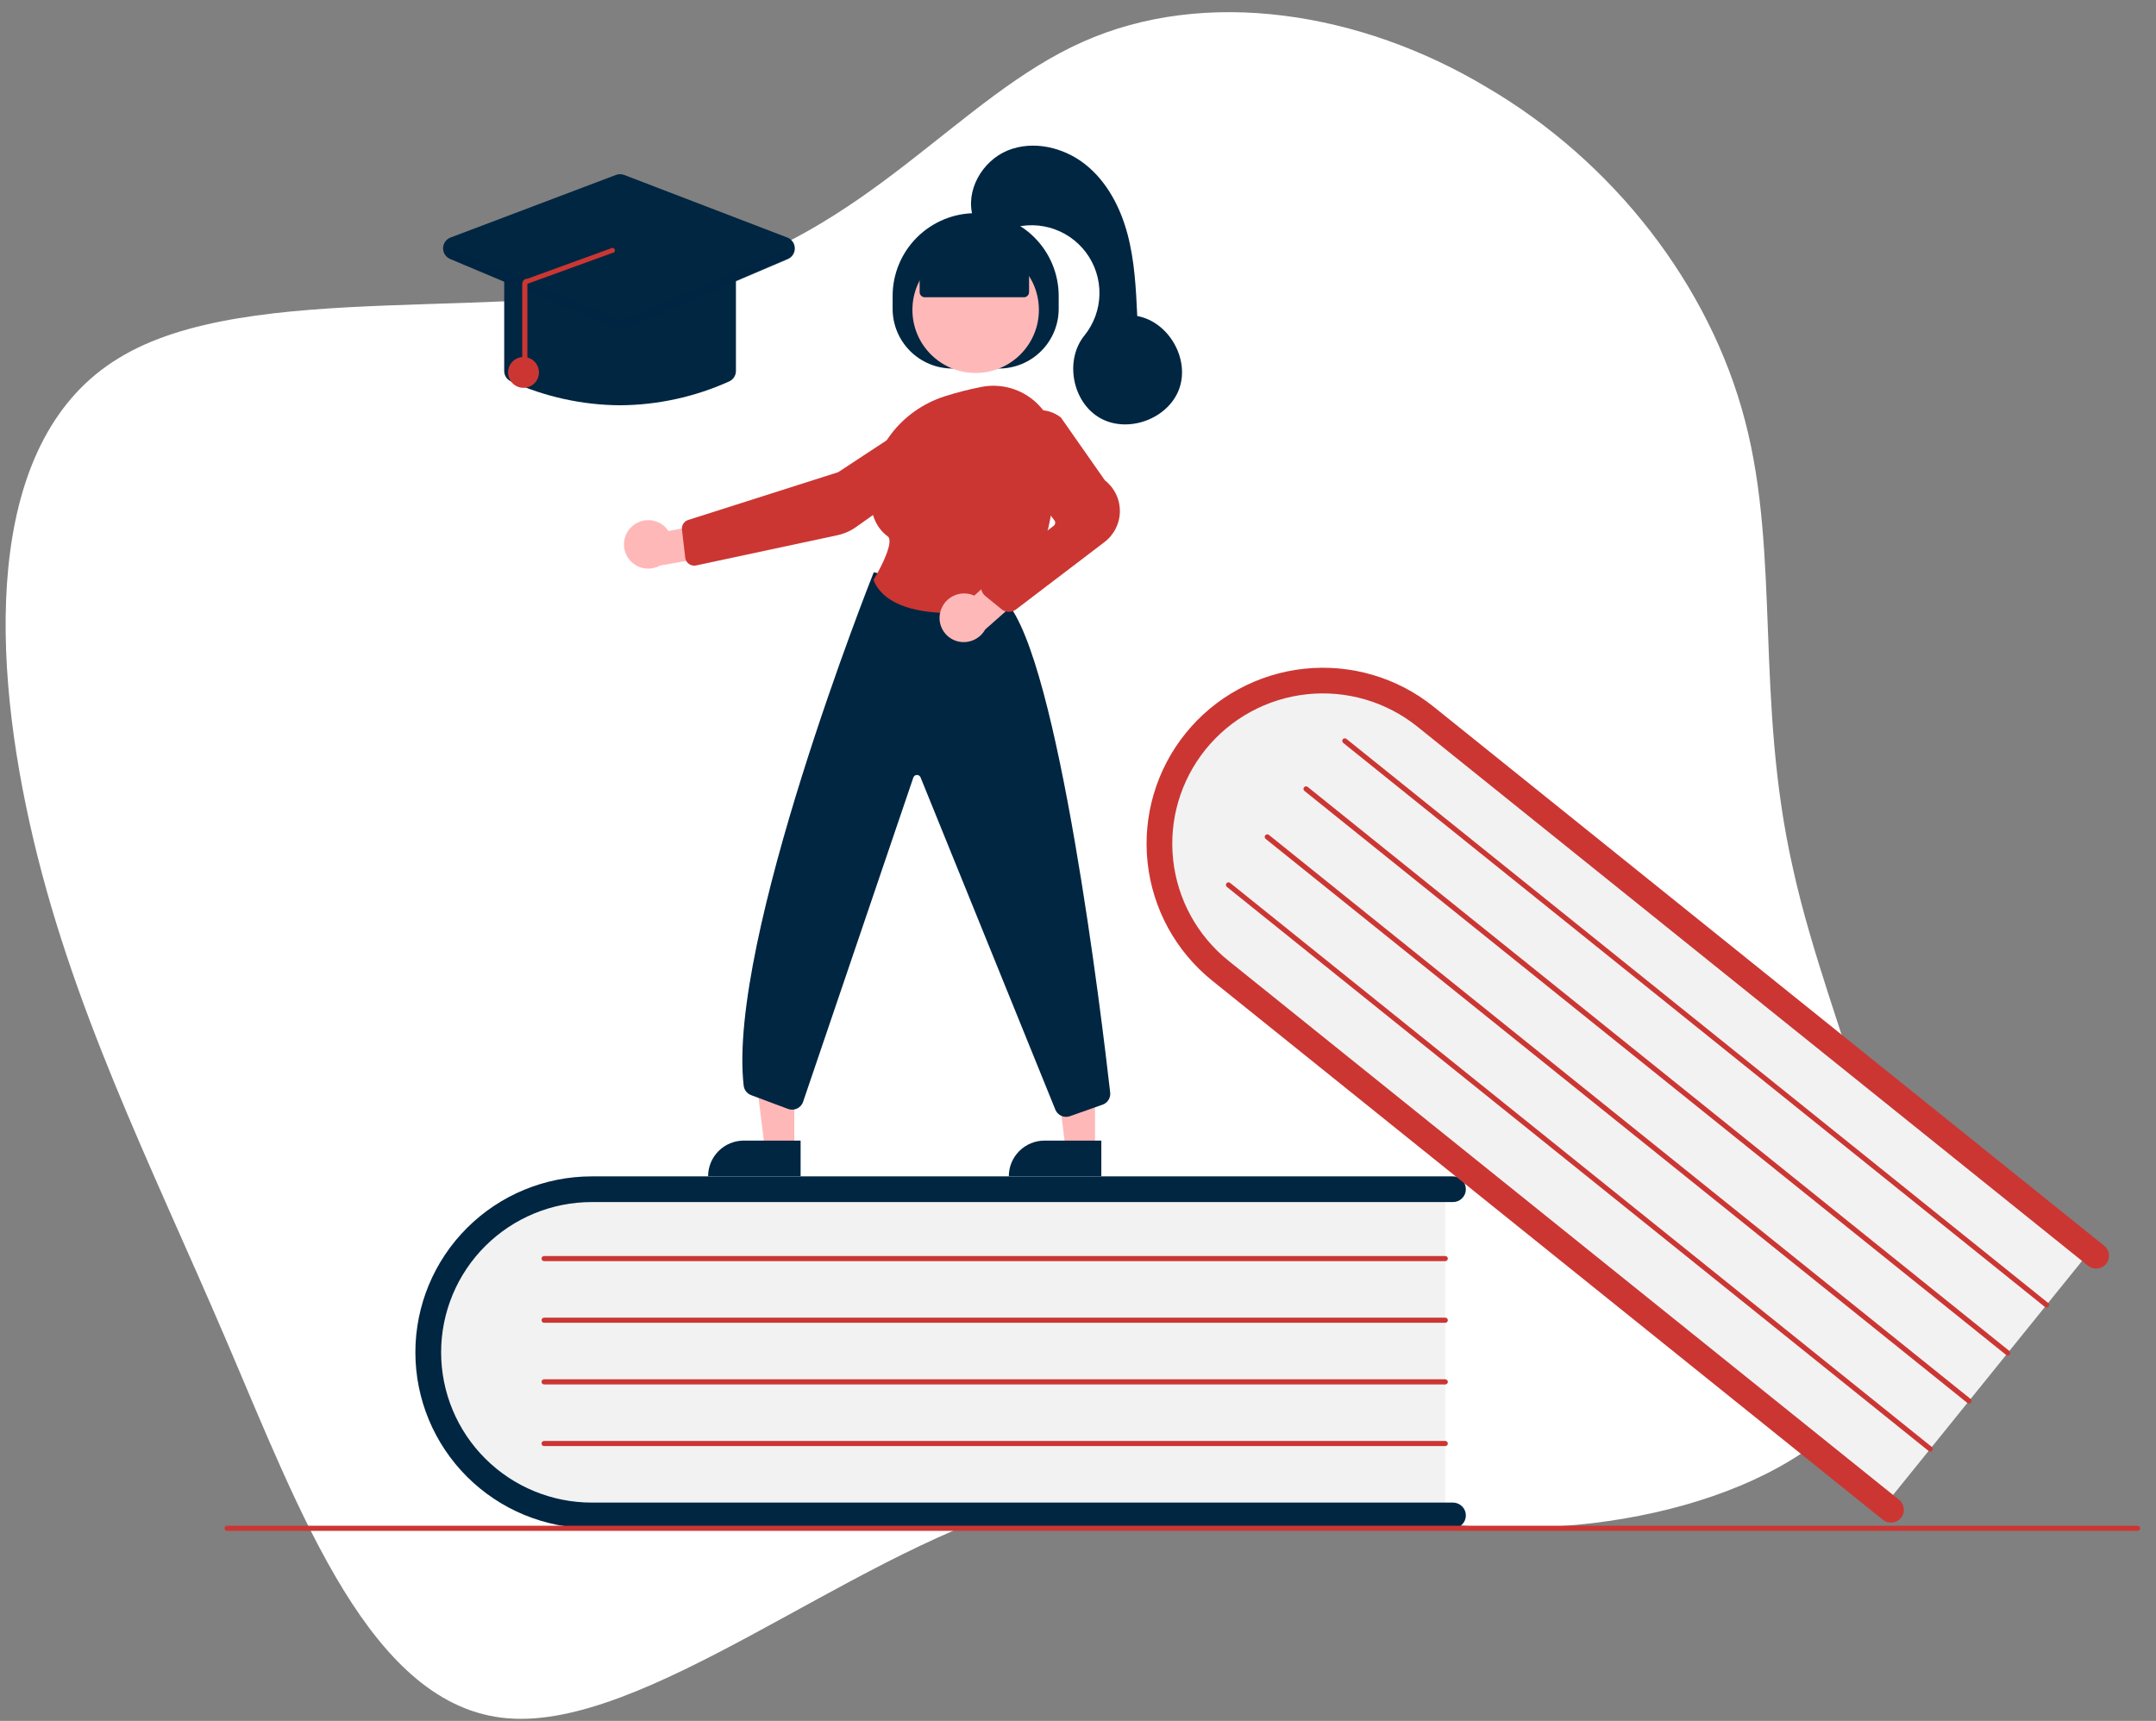
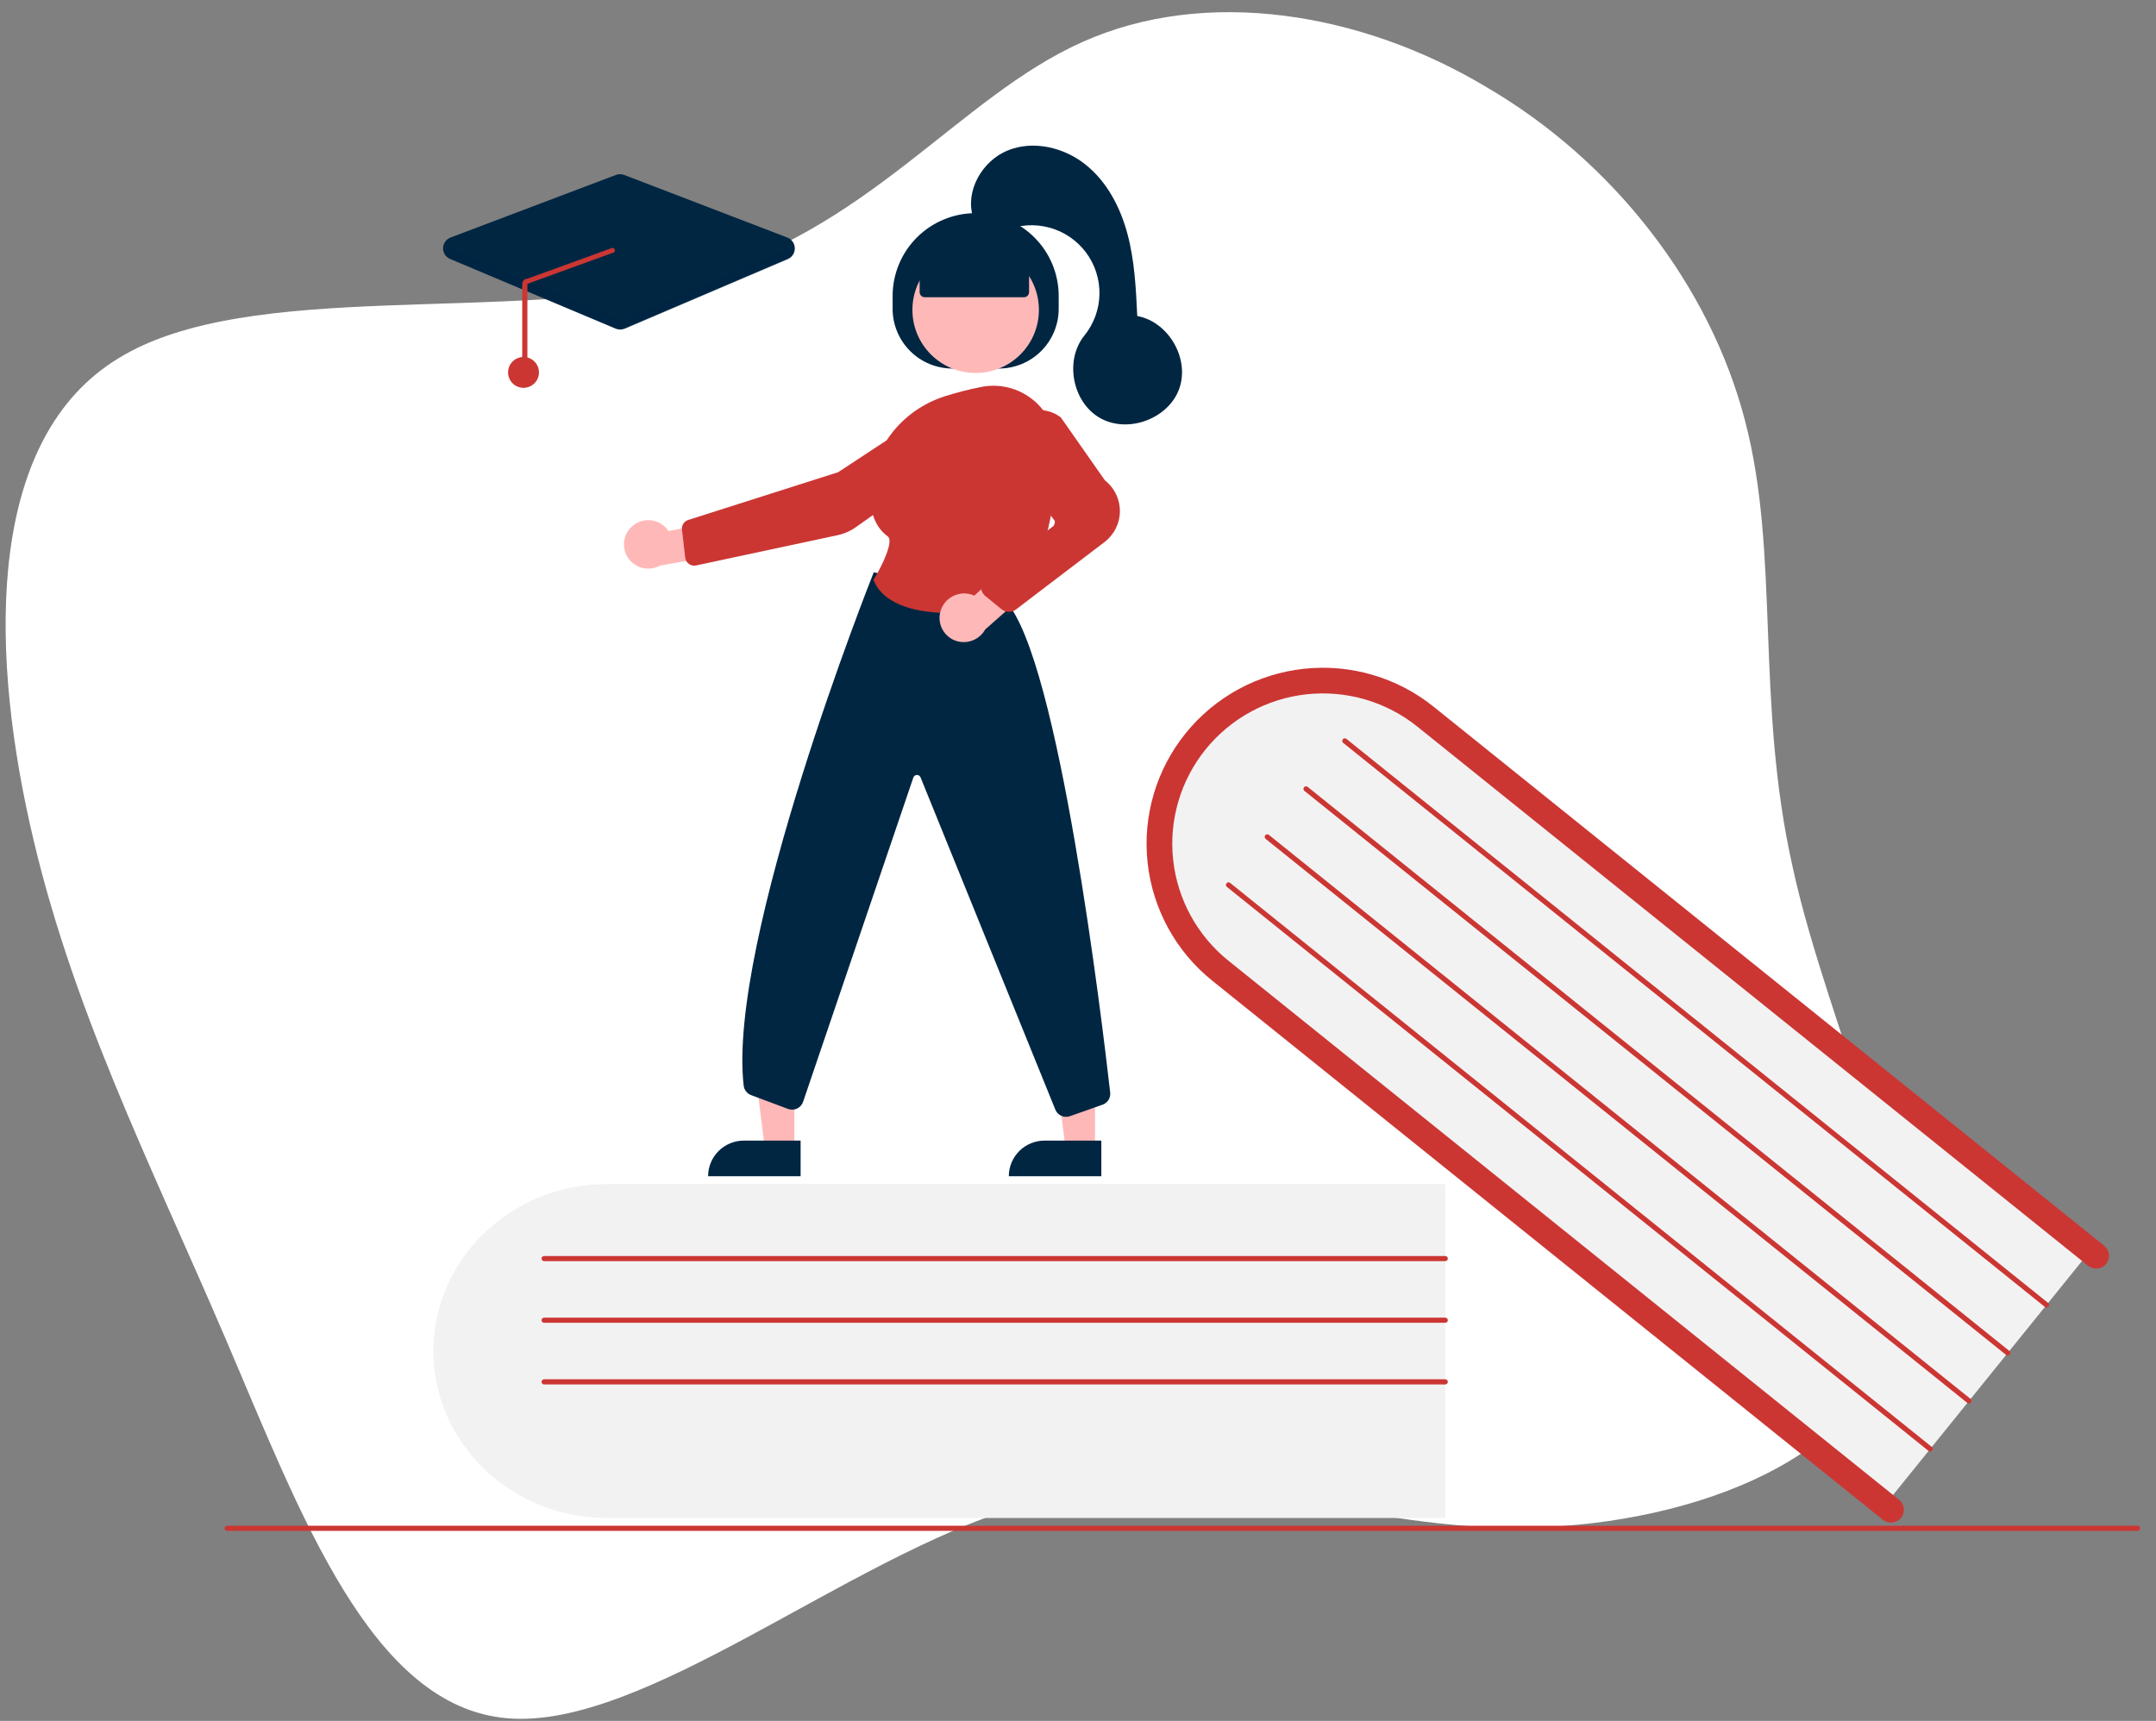
<svg xmlns="http://www.w3.org/2000/svg" viewBox="0 0 536.863 428.608">
  <rect x="0" y="0" width="536.863" height="428.608" fill="#808080" stroke="none" />
  <defs>
    <clipPath id="clip0_128_98">
      <rect width="477" height="345" fill="white" transform="translate(107 138)" />
    </clipPath>
  </defs>
  <path d="M 370.166 21.71 C 401.729 40.147 425.791 71.085 434.541 104.835 C 443.291 138.272 437.041 174.522 446.416 216.085 C 455.478 257.647 480.479 304.835 470.166 335.772 C 459.854 366.71 414.229 381.397 373.604 380.46 C 332.979 379.522 297.041 362.335 253.916 375.147 C 210.791 387.96 160.479 430.772 126.416 427.96 C 92.354 425.147 74.854 377.022 56.104 333.272 C 37.354 289.522 17.354 250.147 7.354 204.835 C -2.646 159.835 -2.959 108.897 29.541 89.21 C 62.041 69.21 127.666 80.772 171.729 69.522 C 215.791 58.272 238.603 24.21 269.541 10.46 C 300.166 -3.291 338.916 2.96 370.166 21.71 Z" fill="white" />
  <g clip-path="url(#clip0_128_98)" transform="matrix(1, 0, 0, 1, -51.084, -101.728)">
    <path d="M410.968 396.636V479.801H202.153C178.362 479.801 159.005 461.147 159.005 438.219C159.005 415.29 178.362 396.636 202.153 396.636H410.968Z" fill="#F2F2F2" />
-     <path d="M416.097 479.162C416.097 480.01 415.759 480.823 415.158 481.423C414.557 482.023 413.742 482.36 412.892 482.36H198.434C186.786 482.36 175.616 477.743 167.38 469.525C159.144 461.307 154.517 450.161 154.517 438.538C154.517 426.916 159.144 415.77 167.38 407.552C175.616 399.333 186.786 394.717 198.434 394.717H412.892C413.742 394.717 414.557 395.054 415.159 395.653C415.76 396.253 416.097 397.067 416.097 397.915C416.097 398.764 415.76 399.577 415.159 400.177C414.557 400.777 413.742 401.114 412.892 401.114H198.434C188.487 401.114 178.947 405.057 171.913 412.075C164.88 419.094 160.928 428.613 160.928 438.538C160.928 448.464 164.88 457.983 171.913 465.001C178.947 472.02 188.487 475.963 198.434 475.963H412.892C413.742 475.963 414.557 476.3 415.158 476.9C415.759 477.5 416.097 478.313 416.097 479.162Z" fill="#002642" />
    <path d="M410.968 415.828H186.573C186.403 415.828 186.24 415.76 186.12 415.64C186 415.52 185.932 415.358 185.932 415.188C185.932 415.018 186 414.856 186.12 414.736C186.24 414.616 186.403 414.548 186.573 414.548H410.968C411.138 414.548 411.301 414.616 411.422 414.736C411.542 414.856 411.61 415.018 411.61 415.188C411.61 415.358 411.542 415.52 411.422 415.64C411.301 415.76 411.138 415.828 410.968 415.828Z" fill="#CB3633" />
    <path d="M410.968 431.182H186.573C186.403 431.182 186.24 431.114 186.12 430.994C186 430.874 185.932 430.712 185.932 430.542C185.932 430.372 186 430.209 186.12 430.089C186.24 429.97 186.403 429.902 186.573 429.902H410.968C411.138 429.902 411.301 429.97 411.422 430.089C411.542 430.209 411.609 430.372 411.609 430.542C411.609 430.712 411.542 430.874 411.422 430.994C411.301 431.114 411.138 431.182 410.968 431.182Z" fill="#CB3633" />
    <path d="M410.968 446.535H186.573C186.403 446.535 186.24 446.468 186.12 446.348C186 446.228 185.932 446.065 185.932 445.895C185.932 445.726 186 445.563 186.12 445.443C186.24 445.323 186.403 445.256 186.573 445.256H410.968C411.138 445.256 411.301 445.323 411.422 445.443C411.542 445.563 411.609 445.726 411.609 445.895C411.609 446.065 411.542 446.228 411.422 446.348C411.301 446.468 411.138 446.535 410.968 446.535Z" fill="#CB3633" />
-     <path d="M410.968 461.889H186.573C186.403 461.889 186.24 461.821 186.12 461.701C186 461.581 185.932 461.419 185.932 461.249C185.932 461.079 186 460.917 186.12 460.797C186.24 460.677 186.403 460.609 186.573 460.609H410.968C411.138 460.609 411.301 460.677 411.422 460.797C411.542 460.917 411.609 461.079 411.609 461.249C411.609 461.419 411.542 461.581 411.422 461.701C411.301 461.821 411.138 461.889 410.968 461.889Z" fill="#CB3633" />
    <path d="M572.352 412.291L520.058 477.05L357.458 346.32C338.932 331.425 335.589 304.781 350.006 286.927C364.423 269.073 391.226 266.666 409.752 281.561L572.352 412.291Z" fill="#F2F2F2" />
    <path d="M524.454 479.763C523.921 480.423 523.146 480.845 522.301 480.936C521.456 481.027 520.609 480.779 519.947 480.247L352.953 345.984C343.883 338.692 338.088 328.104 336.842 316.548C335.596 304.992 339.002 293.416 346.31 284.366C353.618 275.316 364.23 269.534 375.81 268.29C387.391 267.047 398.992 270.446 408.062 277.738L575.056 412C575.384 412.264 575.657 412.589 575.859 412.958C576.061 413.327 576.188 413.731 576.233 414.149C576.279 414.567 576.241 414.99 576.122 415.393C576.004 415.796 575.807 416.172 575.543 416.499C575.278 416.826 574.952 417.098 574.582 417.3C574.213 417.501 573.807 417.628 573.388 417.673C572.97 417.718 572.546 417.68 572.142 417.561C571.738 417.443 571.361 417.246 571.034 416.982L404.04 282.719C400.205 279.633 395.798 277.332 391.071 275.946C386.344 274.56 381.39 274.116 376.492 274.641C371.593 275.166 366.847 276.649 362.523 279.004C358.198 281.36 354.382 284.543 351.291 288.371C348.2 292.199 345.895 296.597 344.508 301.314C343.12 306.031 342.678 310.974 343.206 315.862C343.734 320.749 345.222 325.485 347.584 329.799C349.947 334.113 353.138 337.92 356.975 341.003L523.969 475.265C524.631 475.798 525.054 476.571 525.145 477.414C525.236 478.257 524.987 479.102 524.454 479.763Z" fill="#CB3633" />
    <path d="M560.284 427.235L385.552 286.751C385.486 286.698 385.432 286.633 385.391 286.56C385.351 286.486 385.326 286.405 385.317 286.321C385.308 286.238 385.315 286.153 385.339 286.073C385.363 285.992 385.402 285.917 385.455 285.852C385.508 285.786 385.573 285.732 385.647 285.692C385.721 285.651 385.802 285.626 385.886 285.617C385.969 285.608 386.054 285.616 386.135 285.639C386.216 285.663 386.291 285.702 386.356 285.755L561.089 426.239C561.154 426.292 561.209 426.357 561.249 426.43C561.29 426.504 561.315 426.585 561.324 426.669C561.333 426.752 561.326 426.837 561.302 426.918C561.278 426.998 561.239 427.074 561.186 427.139C561.133 427.204 561.068 427.259 560.994 427.299C560.92 427.339 560.839 427.365 560.755 427.374C560.671 427.383 560.587 427.375 560.506 427.351C560.425 427.327 560.35 427.288 560.284 427.235Z" fill="#CB3633" />
    <path d="M550.63 439.191L375.898 298.707C375.766 298.6 375.681 298.446 375.663 298.277C375.645 298.109 375.695 297.94 375.801 297.808C375.908 297.676 376.063 297.591 376.232 297.573C376.401 297.555 376.57 297.604 376.702 297.71L551.434 438.194C551.5 438.247 551.555 438.312 551.595 438.386C551.636 438.46 551.661 438.541 551.67 438.624C551.679 438.708 551.672 438.792 551.648 438.873C551.624 438.954 551.585 439.029 551.532 439.095C551.479 439.16 551.414 439.214 551.34 439.255C551.266 439.295 551.185 439.32 551.101 439.329C551.017 439.338 550.932 439.331 550.852 439.307C550.771 439.283 550.695 439.244 550.63 439.191Z" fill="#CB3633" />
    <path d="M540.976 451.146L366.244 310.662C366.111 310.556 366.027 310.401 366.008 310.233C365.99 310.064 366.04 309.895 366.147 309.763C366.253 309.631 366.408 309.546 366.577 309.528C366.746 309.51 366.916 309.56 367.048 309.666L541.78 450.15C541.846 450.203 541.9 450.268 541.941 450.342C541.981 450.415 542.006 450.496 542.015 450.58C542.024 450.663 542.017 450.748 541.993 450.828C541.969 450.909 541.93 450.984 541.877 451.05C541.824 451.115 541.759 451.169 541.685 451.21C541.611 451.25 541.53 451.275 541.446 451.284C541.363 451.293 541.278 451.286 541.197 451.262C541.116 451.238 541.041 451.199 540.976 451.146Z" fill="#CB3633" />
    <path d="M531.321 463.102L356.589 322.618C356.524 322.565 356.469 322.5 356.429 322.426C356.389 322.353 356.363 322.272 356.354 322.188C356.345 322.105 356.353 322.02 356.376 321.94C356.4 321.859 356.44 321.784 356.492 321.718C356.545 321.653 356.61 321.599 356.684 321.558C356.758 321.518 356.839 321.493 356.923 321.484C357.007 321.475 357.091 321.482 357.172 321.506C357.253 321.53 357.328 321.569 357.394 321.622L532.126 462.106C532.192 462.158 532.246 462.223 532.287 462.297C532.327 462.371 532.353 462.452 532.362 462.535C532.371 462.619 532.363 462.704 532.34 462.784C532.316 462.865 532.276 462.94 532.223 463.006C532.171 463.071 532.105 463.126 532.031 463.166C531.957 463.206 531.876 463.231 531.792 463.24C531.709 463.249 531.624 463.242 531.543 463.218C531.462 463.194 531.387 463.155 531.321 463.102Z" fill="#CB3633" />
    <path d="M583.359 483H107.641C107.471 483 107.308 482.933 107.188 482.813C107.068 482.693 107 482.53 107 482.36C107 482.191 107.068 482.028 107.188 481.908C107.308 481.788 107.471 481.721 107.641 481.721H583.359C583.529 481.721 583.692 481.788 583.812 481.908C583.932 482.028 584 482.191 584 482.36C584 482.53 583.932 482.693 583.812 482.813C583.692 482.933 583.529 483 583.359 483Z" fill="#CB3633" />
    <path d="M323.754 387.894L316.424 387.894L312.938 359.684L323.756 359.685L323.754 387.894Z" fill="#FFB8B8" />
    <path d="M311.188 385.804H325.324V394.685H302.288C302.288 393.519 302.518 392.364 302.966 391.286C303.413 390.209 304.069 389.23 304.895 388.405C305.721 387.581 306.703 386.927 307.782 386.48C308.862 386.034 310.02 385.804 311.188 385.804Z" fill="#002642" />
    <path d="M248.873 387.894L241.543 387.894L238.058 359.684L248.875 359.685L248.873 387.894Z" fill="#FFB8B8" />
    <path d="M236.308 385.804H250.443V394.685H227.408C227.408 393.519 227.638 392.364 228.085 391.286C228.533 390.209 229.188 389.23 230.015 388.405C230.841 387.581 231.822 386.927 232.902 386.48C233.982 386.034 235.139 385.804 236.308 385.804Z" fill="#002642" />
    <path d="M273.354 178.644V175.446C273.354 169.974 275.533 164.726 279.41 160.857C283.288 156.988 288.547 154.814 294.031 154.814C299.514 154.814 304.774 156.988 308.651 160.857C312.529 164.726 314.707 169.974 314.707 175.446V178.644C314.707 182.589 313.137 186.372 310.341 189.162C307.546 191.951 303.754 193.518 299.801 193.518H288.261C286.303 193.518 284.365 193.133 282.556 192.386C280.748 191.638 279.104 190.543 277.72 189.162C276.336 187.781 275.238 186.141 274.489 184.336C273.74 182.532 273.354 180.598 273.354 178.644Z" fill="#002642" />
    <path d="M294.031 194.619C302.727 194.619 309.778 187.584 309.778 178.906C309.778 170.228 302.727 163.194 294.031 163.194C285.334 163.194 278.284 170.228 278.284 178.906C278.284 187.584 285.334 194.619 294.031 194.619Z" fill="#FFB8B8" />
    <path d="M208.378 232.908C209.017 232.306 209.781 231.851 210.615 231.575C211.449 231.3 212.334 231.21 213.207 231.312C214.08 231.414 214.92 231.706 215.667 232.168C216.415 232.629 217.052 233.248 217.534 233.981L231.032 231.433L234.585 239.241L215.471 242.572C214.183 243.298 212.672 243.527 211.226 243.216C209.779 242.905 208.497 242.075 207.623 240.884C206.749 239.693 206.343 238.223 206.482 236.753C206.621 235.283 207.296 233.915 208.378 232.908Z" fill="#FFB8B8" />
    <path d="M281.931 204.781L259.795 219.331L222.444 231.232C221.949 231.391 221.524 231.716 221.242 232.152C220.96 232.588 220.839 233.108 220.898 233.624L221.713 240.627C221.749 240.937 221.849 241.236 222.008 241.505C222.167 241.774 222.38 242.006 222.634 242.188C222.888 242.37 223.178 242.497 223.484 242.56C223.79 242.624 224.106 242.623 224.412 242.558L259.565 235.039C261.266 234.677 262.875 233.971 264.291 232.963L289.159 215.308C290.06 214.665 290.78 213.799 291.247 212.796C291.714 211.793 291.913 210.687 291.825 209.584C291.734 208.48 291.356 207.419 290.729 206.505C290.102 205.59 289.247 204.855 288.249 204.37C287.251 203.886 286.143 203.669 285.035 203.741C283.928 203.813 282.858 204.171 281.931 204.781Z" fill="#CB3633" />
    <path d="M316.555 379.889C315.993 379.889 315.442 379.726 314.971 379.419C314.5 379.112 314.129 378.675 313.902 378.161L280.301 295.315C280.222 295.135 280.091 294.984 279.923 294.881C279.756 294.778 279.561 294.729 279.365 294.74C279.169 294.751 278.981 294.822 278.826 294.943C278.672 295.064 278.558 295.229 278.5 295.416L251.086 376.07C250.971 376.445 250.779 376.793 250.524 377.092C250.269 377.391 249.955 377.634 249.601 377.807C249.248 377.981 248.863 378.08 248.47 378.099C248.077 378.118 247.684 378.057 247.316 377.919L238.123 374.48C237.624 374.295 237.186 373.975 236.858 373.557C236.53 373.138 236.325 372.637 236.266 372.11C232.13 336.161 268.194 245.423 268.559 244.511L268.66 244.258L301.535 251.515L301.603 251.589C314.719 265.867 325.5 355.918 327.528 373.826C327.604 374.472 327.456 375.126 327.11 375.678C326.764 376.229 326.24 376.647 325.624 376.862L317.509 379.726C317.203 379.834 316.88 379.889 316.555 379.889Z" fill="#002642" />
    <path d="M288.23 254.435C280.264 254.435 271.384 252.851 268.651 246.31L268.588 246.16L268.673 246.021C270.83 242.488 273.682 236.463 272.149 235.332C269.13 233.104 267.665 229.44 267.795 224.44C268.078 213.586 275.489 203.95 286.238 200.461C289.238 199.503 292.291 198.719 295.382 198.112C297.636 197.658 299.962 197.708 302.193 198.258C304.425 198.808 306.507 199.844 308.29 201.292C310.095 202.75 311.554 204.589 312.562 206.676C313.571 208.763 314.103 211.047 314.122 213.365C314.234 224.963 312.445 241.118 303.279 252.209C302.849 252.724 302.251 253.071 301.591 253.189C297.181 253.985 292.711 254.402 288.23 254.435Z" fill="#CB3633" />
    <path d="M285.267 254.001C285.7 252.45 286.73 251.131 288.132 250.333C289.534 249.535 291.195 249.321 292.754 249.738C293.072 249.827 293.383 249.941 293.682 250.081L303.932 240.773L311.06 245.565L296.403 258.508C295.741 259.698 294.699 260.634 293.442 261.166C292.186 261.697 290.788 261.795 289.47 261.442C288.702 261.232 287.984 260.873 287.356 260.384C286.728 259.896 286.204 259.288 285.813 258.596C285.422 257.904 285.173 257.142 285.079 256.353C284.985 255.564 285.049 254.765 285.267 254.001Z" fill="#FFB8B8" />
-     <path d="M302.308 254.119C301.643 254.12 300.999 253.89 300.484 253.47L296.442 250.174C296.105 249.899 295.835 249.552 295.651 249.158C295.468 248.765 295.376 248.335 295.383 247.9C295.39 247.466 295.495 247.039 295.69 246.651C295.886 246.264 296.167 245.925 296.512 245.661L313.464 232.687C313.665 232.532 313.797 232.305 313.831 232.054C313.865 231.803 313.799 231.549 313.646 231.347L303.183 217.544C301.967 215.945 301.357 213.97 301.461 211.966C301.566 209.962 302.377 208.06 303.752 206.595C305.2 205.035 307.183 204.075 309.307 203.905C311.431 203.736 313.542 204.369 315.22 205.68L315.286 205.75L326.212 221.361C327.394 222.285 328.345 223.469 328.992 224.821C329.639 226.173 329.964 227.656 329.942 229.154C329.919 230.652 329.55 232.124 328.863 233.456C328.176 234.789 327.19 235.944 325.982 236.833L304.026 253.555C303.528 253.921 302.927 254.119 302.308 254.119Z" fill="#CB3633" />
+     <path d="M302.308 254.119C301.643 254.12 300.999 253.89 300.484 253.47L296.442 250.174C296.105 249.899 295.835 249.552 295.651 249.158C295.468 248.765 295.376 248.335 295.383 247.9C295.39 247.466 295.495 247.039 295.69 246.651C295.886 246.264 296.167 245.925 296.512 245.661L313.464 232.687C313.865 231.803 313.799 231.549 313.646 231.347L303.183 217.544C301.967 215.945 301.357 213.97 301.461 211.966C301.566 209.962 302.377 208.06 303.752 206.595C305.2 205.035 307.183 204.075 309.307 203.905C311.431 203.736 313.542 204.369 315.22 205.68L315.286 205.75L326.212 221.361C327.394 222.285 328.345 223.469 328.992 224.821C329.639 226.173 329.964 227.656 329.942 229.154C329.919 230.652 329.55 232.124 328.863 233.456C328.176 234.789 327.19 235.944 325.982 236.833L304.026 253.555C303.528 253.921 302.927 254.119 302.308 254.119Z" fill="#CB3633" />
    <path d="M280.083 174.486V166.69L294.031 160.613L307.331 166.69V174.486C307.331 174.825 307.195 175.151 306.955 175.391C306.715 175.631 306.388 175.765 306.048 175.765H281.365C281.025 175.765 280.699 175.631 280.458 175.391C280.218 175.151 280.083 174.825 280.083 174.486Z" fill="#002642" />
    <path d="M293.39 155.848C291.34 149.298 295.647 141.792 302.014 139.199C308.382 136.607 315.999 138.419 321.372 142.702C326.745 146.986 330.078 153.402 331.845 160.034C333.611 166.666 333.946 173.581 334.272 180.436C342.096 181.869 347.417 191.128 344.707 198.59C341.997 206.052 331.966 209.759 325.039 205.859C318.111 201.959 316.105 191.475 321.105 185.302C323.47 182.381 324.792 178.756 324.86 175.001C324.928 171.246 323.738 167.576 321.48 164.572C319.221 161.568 316.023 159.401 312.391 158.416C308.76 157.43 304.902 157.682 301.43 159.131C297.574 160.739 292.736 156.559 293.39 155.848Z" fill="#002642" />
-     <path d="M205.487 202.666C196.12 202.605 186.871 200.584 178.336 196.733C177.828 196.507 177.397 196.138 177.095 195.672C176.793 195.206 176.633 194.662 176.636 194.107V170.809C176.637 170.046 176.941 169.314 177.482 168.775C178.023 168.235 178.756 167.932 179.521 167.931H231.452C232.217 167.932 232.95 168.235 233.491 168.775C234.032 169.314 234.336 170.046 234.337 170.809V194.107C234.34 194.662 234.18 195.206 233.878 195.672C233.576 196.138 233.145 196.507 232.637 196.733C224.102 200.584 214.853 202.605 205.487 202.666Z" fill="#002642" />
    <path d="M205.479 183.792C205.094 183.792 204.713 183.716 204.358 183.567L163.177 166.231C162.646 166.007 162.194 165.63 161.88 165.148C161.566 164.666 161.404 164.101 161.414 163.526C161.425 162.951 161.608 162.392 161.939 161.922C162.271 161.451 162.737 161.091 163.275 160.887L204.457 145.298C205.12 145.046 205.854 145.047 206.516 145.302L247.145 160.891C247.681 161.097 248.144 161.457 248.473 161.927C248.802 162.396 248.984 162.952 248.995 163.525C249.005 164.098 248.844 164.661 248.532 165.142C248.221 165.623 247.772 166 247.244 166.225L206.614 183.562C206.255 183.714 205.869 183.792 205.479 183.792Z" fill="#002642" />
    <path d="M181.444 198.318C183.569 198.318 185.291 196.599 185.291 194.48C185.291 192.36 183.569 190.641 181.444 190.641C179.32 190.641 177.597 192.36 177.597 194.48C177.597 196.599 179.32 198.318 181.444 198.318Z" fill="#CB3633" />
    <path opacity="0.2" d="M247.385 163.765L206.754 181.101C206.438 181.236 206.097 181.306 205.752 181.307C205.408 181.308 205.067 181.239 204.749 181.106L163.568 163.77C163.051 163.557 162.62 163.179 162.342 162.694C162.16 163.008 162.048 163.357 162.012 163.718C161.976 164.079 162.017 164.444 162.133 164.787C162.249 165.131 162.437 165.446 162.685 165.712C162.932 165.978 163.233 166.188 163.568 166.329L204.749 183.665C205.067 183.798 205.408 183.867 205.752 183.866C206.097 183.865 206.438 183.795 206.754 183.66L247.385 166.323C247.718 166.182 248.017 165.971 248.263 165.705C248.509 165.439 248.695 165.124 248.81 164.781C248.925 164.438 248.965 164.075 248.929 163.715C248.893 163.355 248.78 163.007 248.599 162.694C248.324 163.175 247.897 163.551 247.385 163.765Z" fill="#002642" />
    <path d="M181.767 194.465C181.937 194.465 182.101 194.397 182.221 194.277C182.341 194.157 182.409 193.994 182.409 193.825V172.418L203.554 164.732C203.724 164.734 203.888 164.669 204.01 164.551C204.132 164.433 204.202 164.271 204.204 164.102C204.207 163.932 204.142 163.768 204.023 163.647C203.905 163.525 203.743 163.455 203.573 163.452L182.428 171.139C182.257 171.135 182.088 171.166 181.93 171.229C181.772 171.292 181.629 171.387 181.509 171.507C181.387 171.626 181.291 171.767 181.225 171.924C181.159 172.081 181.126 172.249 181.126 172.418V193.825C181.126 193.994 181.194 194.157 181.314 194.277C181.434 194.397 181.597 194.465 181.767 194.465Z" fill="#CB3633" />
  </g>
</svg>